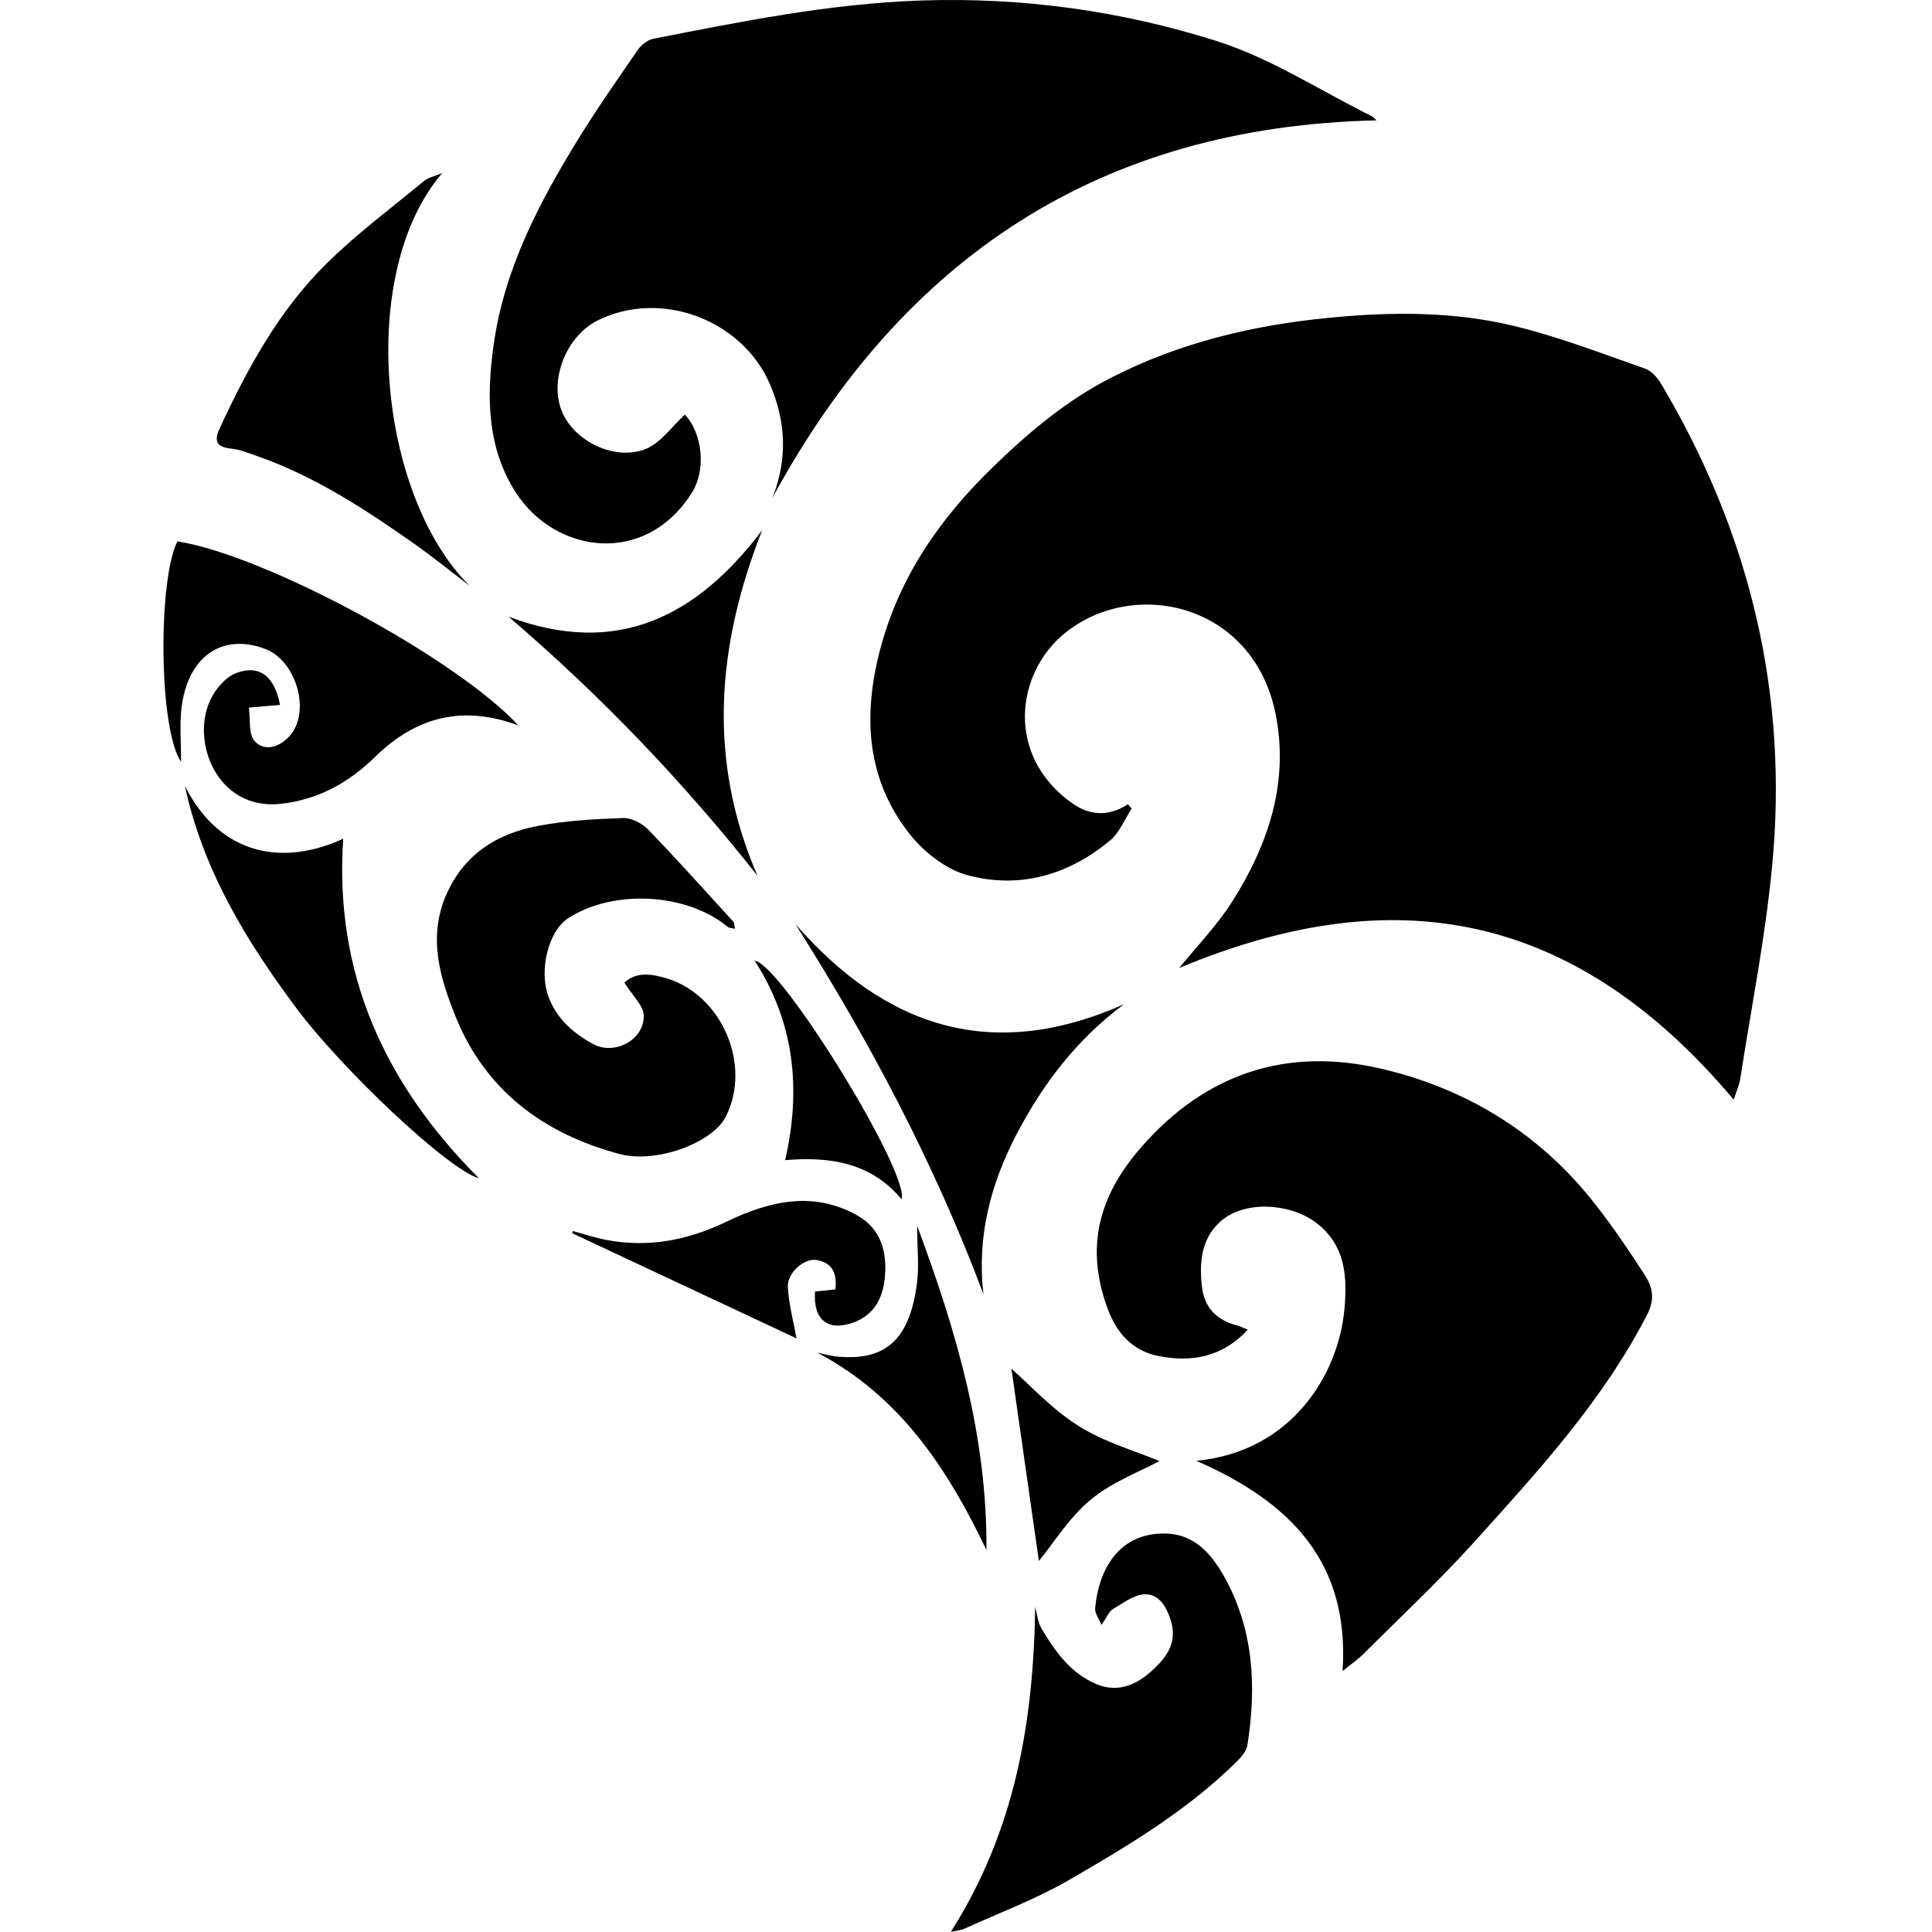
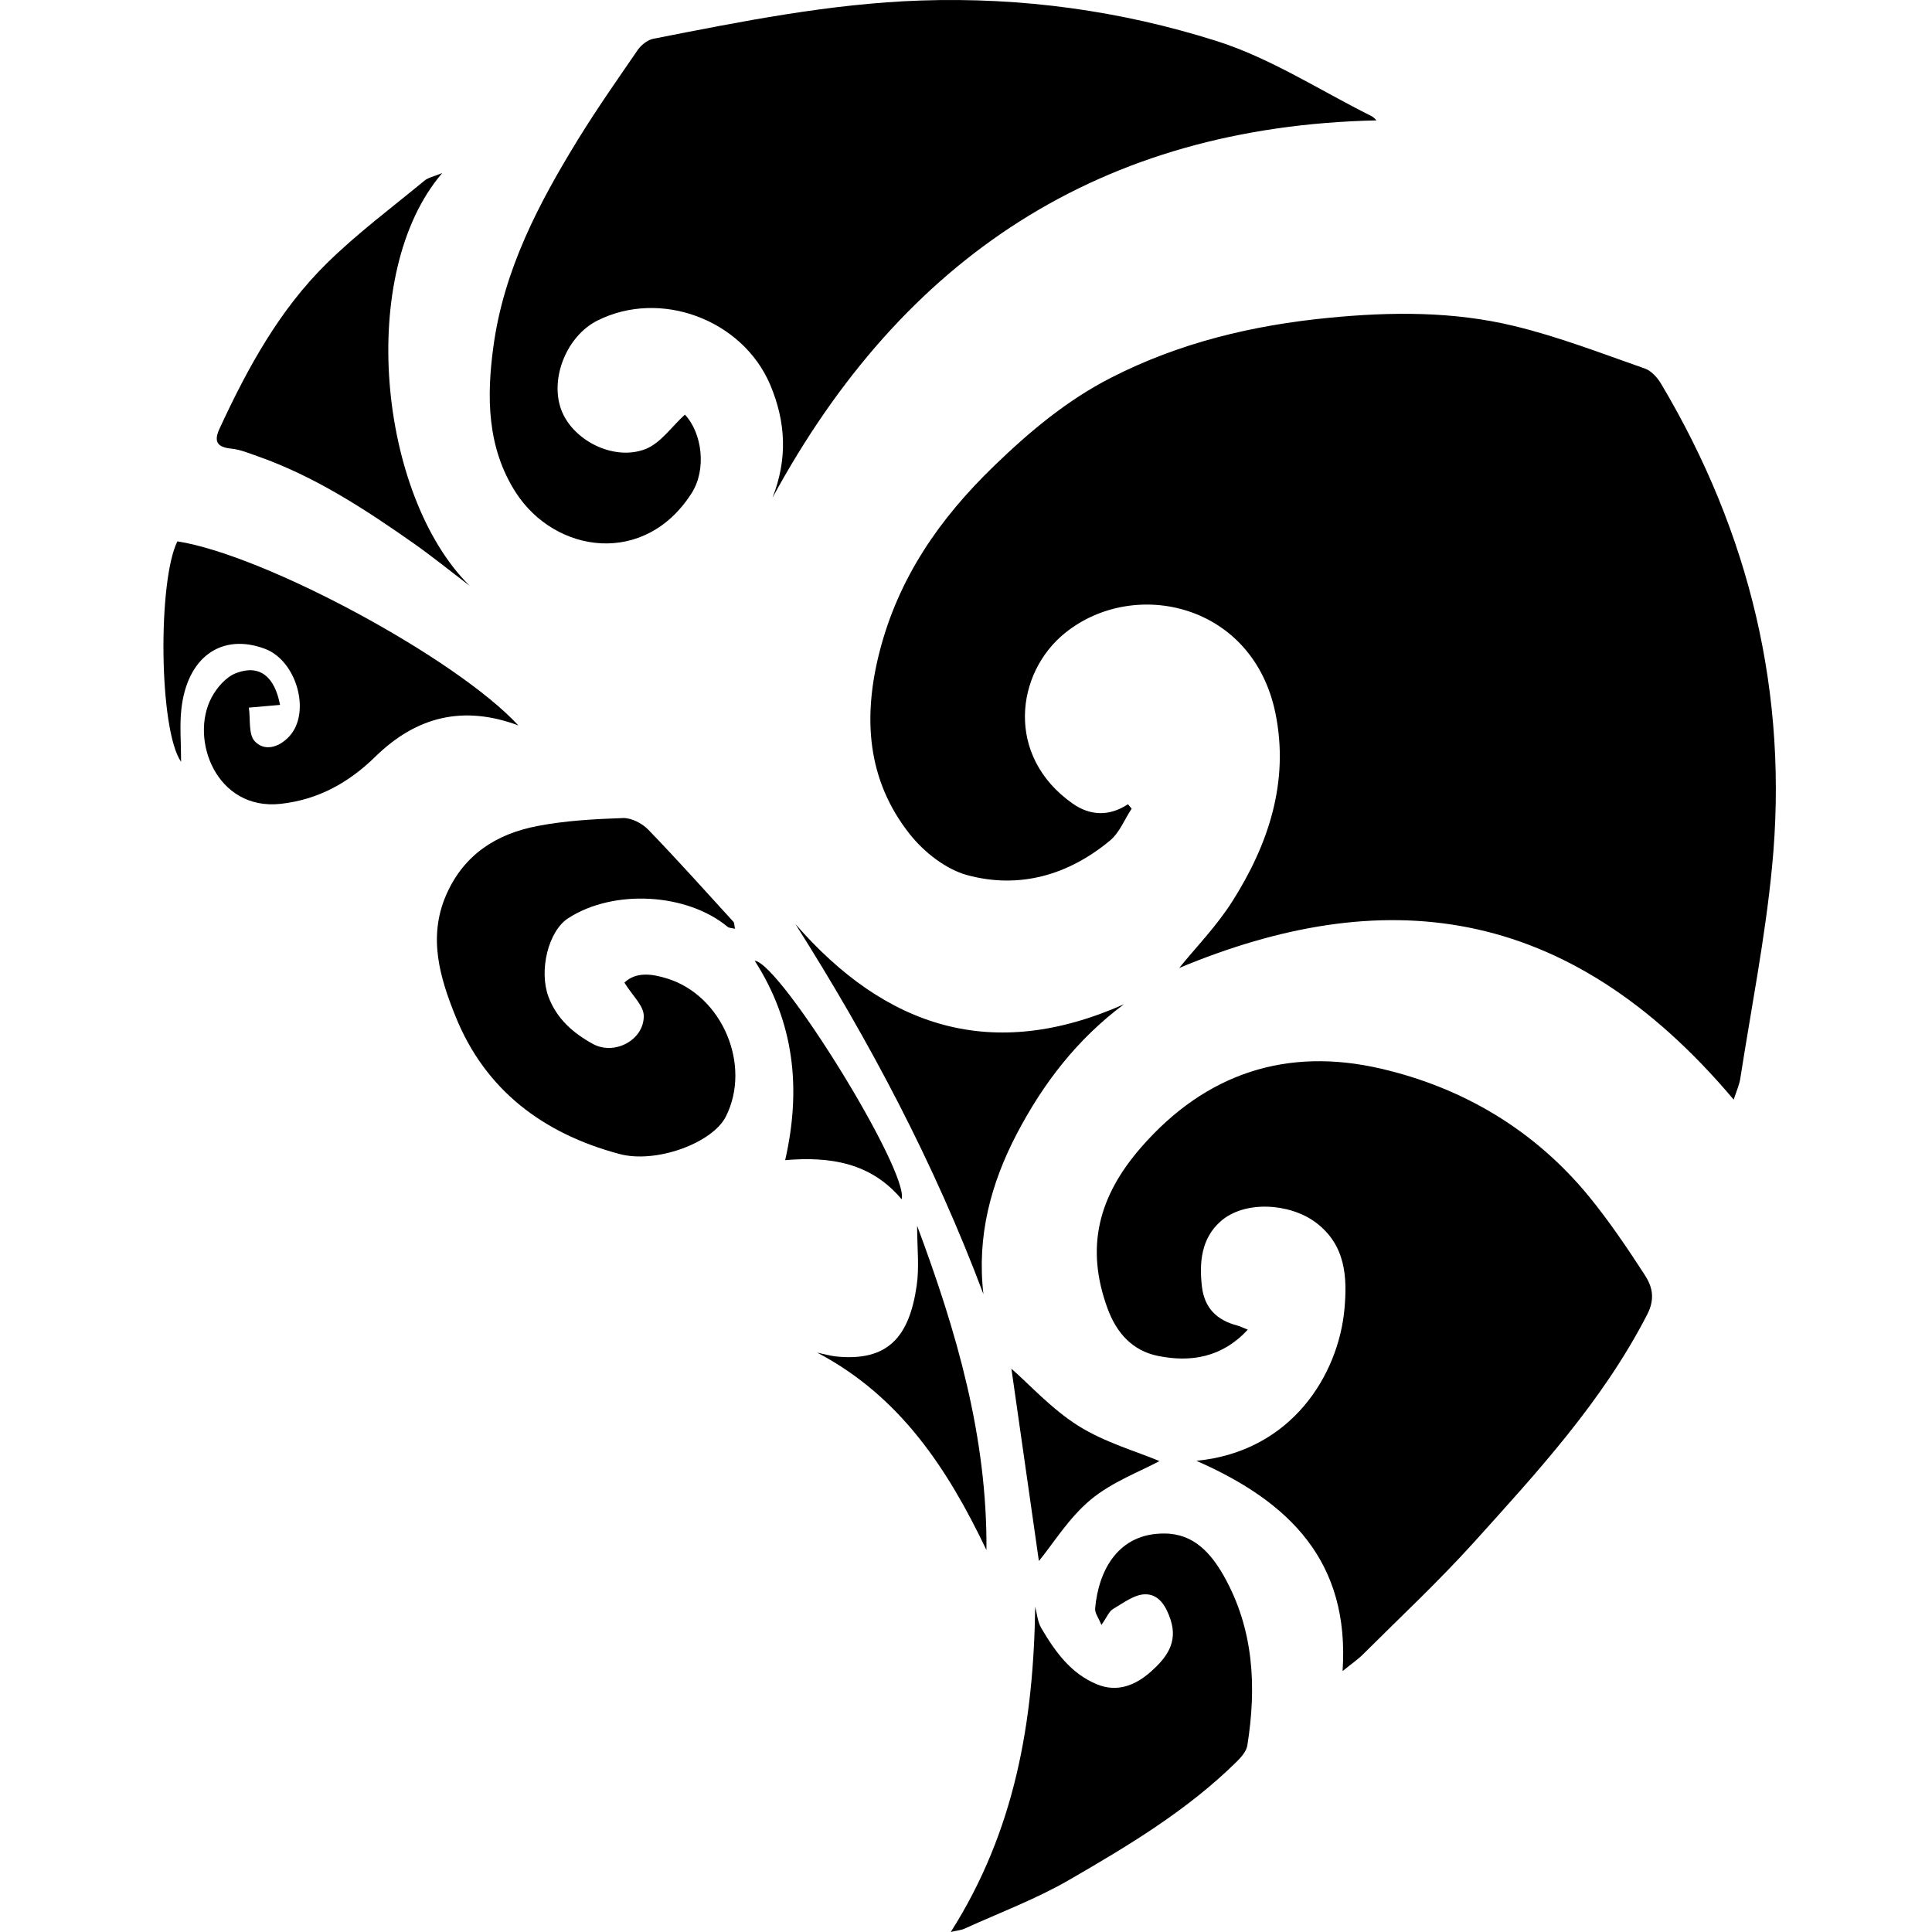
<svg xmlns="http://www.w3.org/2000/svg" width="260" height="260" fill="none" viewBox="0 0 260 260">
-   <path fill="#000" d="M223.561 51.678c-.498-.843-1.322-1.781-2.222-2.088-5.805-2.03-11.572-4.272-17.53-5.709-8.199-1.992-16.59-1.935-24.981-1.111-10.25.996-20.116 3.353-29.312 8.065-5.919 3.027-10.939 7.223-15.747 11.878-7.338 7.089-12.855 15.058-15.403 25-2.261 8.833-1.705 17.262 4.081 24.561 1.915 2.414 4.847 4.713 7.72 5.498 7.031 1.897 13.621 0 19.235-4.674 1.264-1.054 1.934-2.835 2.892-4.272-.172-.192-.325-.383-.498-.594-2.567 1.686-5.134 1.532-7.452-.096-9.119-6.418-7.644-17.606-1.015-22.95 9.329-7.53 25.307-3.947 28.315 10.804 1.877 9.196-.92 17.625-5.824 25.346-2.108 3.314-4.924 6.207-7.127 8.927 27.127-11.303 52.051-9.081 74.619 17.721.383-1.169.747-1.973.881-2.797 1.476-9.483 3.353-18.928 4.273-28.449 2.279-23.277-2.97-44.982-14.905-65.06zM93.072 66.374c2.05-3.2 1.418-8.104-.9-10.575-1.763 1.59-3.257 3.831-5.307 4.636-4.31 1.667-9.828-1.207-11.341-5.307-1.552-4.215.747-9.904 4.847-11.973 8.505-4.292 19.56-.134 23.276 8.62 2.127 5.02 2.356 10.02.307 15.212C121.54 34.572 148.169 17.024 185.24 16.2c-.077-.058-.345-.422-.709-.594-6.916-3.448-13.564-7.797-20.844-10.096-12.835-4.062-26.131-5.9-39.79-5.441-12.242.422-24.1 2.816-35.998 5.153-.747.154-1.57.805-2.03 1.437-2.74 3.985-5.518 7.95-8.046 12.05-5.326 8.66-10.02 17.606-11.418 27.894-.94 6.84-.863 13.64 3.007 19.675 5.326 8.238 17.376 9.962 23.66.096zM213.899 161.089c-7.338-8.985-16.993-14.714-28.086-17.281-12.567-2.912-23.506.556-32.261 10.614-5.709 6.552-7.529 13.429-4.502 21.667 1.245 3.391 3.41 5.69 6.763 6.38 4.406.9 8.64.229 12.107-3.525-.632-.249-.996-.46-1.398-.556-2.74-.709-4.426-2.337-4.771-5.23-.383-3.276-.076-6.495 2.491-8.774 3.218-2.874 9.291-2.472 12.778.095 4.138 3.066 4.291 7.51 3.908 11.706-.804 8.755-7.05 19.158-19.924 20.403 12.606 5.536 20.652 13.583 19.675 28.296 1.245-1.016 2.108-1.59 2.816-2.318 4.924-4.905 10.02-9.675 14.694-14.828 8.66-9.598 17.453-19.12 23.468-30.806 1.131-2.184.69-3.793-.306-5.345-2.337-3.602-4.751-7.184-7.452-10.498zM97.69 150.244c3.467-6.897-.48-16.226-7.855-18.544-2.184-.69-4.272-.92-5.805.536 1.073 1.743 2.605 3.104 2.605 4.483.02 3.276-3.965 5.345-6.839 3.774-2.644-1.456-4.866-3.353-5.996-6.379-1.284-3.487-.038-8.813 2.682-10.556 6.092-3.928 15.92-3.391 21.437 1.168.192.173.556.154.997.268-.115-.478-.077-.785-.211-.938-3.793-4.157-7.548-8.353-11.476-12.414-.823-.843-2.26-1.591-3.39-1.552-3.851.134-7.74.345-11.514 1.073-5.499 1.053-9.886 3.812-12.28 9.272-2.49 5.728-.824 11.188 1.264 16.361 4.004 9.923 11.801 15.747 21.993 18.487 4.924 1.36 12.587-1.437 14.387-5.039zM156.728 206.375c-6.226-.058-8.889 4.923-9.349 10.076-.058.613.46 1.265.843 2.223.747-1.035 1.015-1.82 1.571-2.146 1.379-.805 2.854-1.954 4.31-1.973 1.859-.038 2.855 1.628 3.449 3.487.977 3.084-.652 5.115-2.663 6.915-2.05 1.82-4.502 2.855-7.28 1.705-3.525-1.455-5.632-4.425-7.472-7.548-.498-.843-.574-1.915-.823-2.892-.23 15.421-2.663 30.077-11.361 43.775.92-.211 1.437-.249 1.878-.46 4.712-2.146 9.598-3.966 14.061-6.552 7.989-4.617 15.939-9.387 22.568-15.939.594-.594 1.264-1.36 1.398-2.127 1.265-7.912.882-15.671-3.161-22.836-1.743-3.065-4.042-5.689-7.969-5.708zM35.655 87.315c4.291 1.61 6.226 8.583 3.276 11.782-1.38 1.494-3.334 2.069-4.655.651-.863-.938-.556-2.969-.786-4.52 1.341-.116 2.682-.23 4.196-.365-.71-3.736-2.682-5.498-5.882-4.291-1.36.498-2.624 1.954-3.333 3.295-2.989 5.632.651 15.25 9.291 14.311 5.096-.556 9.215-2.893 12.721-6.322 5.594-5.48 11.897-6.974 19.273-4.234-8.353-9.043-34.063-22.913-45.883-24.77-2.644 5.287-2.51 25.345.498 29.674 0-2.644-.21-4.904.038-7.107.767-6.993 5.422-10.288 11.246-8.104zM31.127 60.377c1.188.115 2.375.613 3.525 1.016 7.701 2.7 14.464 7.126 21.093 11.782 2.547 1.8 4.98 3.774 7.47 5.67-12.28-12.146-15.249-42.127-3.697-55.557-1.092.46-1.896.594-2.432 1.054-4.388 3.62-8.986 7.05-13.047 11.035-6.418 6.283-10.69 14.1-14.445 22.203-.824 1.724-.517 2.587 1.533 2.797zM107.037 124.346c10 15.786 18.698 32.204 25.307 49.81-.9-7.759.977-14.847 4.502-21.591 3.545-6.762 8.104-12.72 14.407-17.414-17.644 7.836-32.012 3.219-44.216-10.805zM68.43 82.984c12.433 10.633 23.525 22.242 33.506 34.867-6.762-15.613-5.479-30.978.633-46.495-8.775 11.609-19.503 17.146-34.14 11.628z" />
-   <path fill="#000" d="M46.188 112.868c-7.816 3.621-16.437 2.51-21.303-7.088 2.414 11.245 8.218 20.805 14.981 29.867 6.169 8.276 20.46 21.782 24.58 22.912-12.74-12.759-19.484-27.625-18.258-45.691zM109.683 173.812c-.287 3.87 1.801 5.402 5.192 4.157 2.893-1.073 3.985-3.448 4.214-6.169.288-3.295-.517-6.418-3.659-8.199-6.034-3.43-11.992-1.916-17.701.823-5.192 2.491-10.499 3.525-16.15 2.433-1.514-.287-2.989-.785-4.483-1.187-.038.095-.058.191-.096.287 10.154 4.751 20.288 9.521 30.193 14.158-.384-2.184-1.035-4.541-1.169-6.916-.096-1.897 2.184-3.889 3.831-3.64 2.146.345 2.817 1.781 2.568 3.965-.92.096-1.744.173-2.74.288z" />
+   <path fill="#000" d="M223.561 51.678c-.498-.843-1.322-1.781-2.222-2.088-5.805-2.03-11.572-4.272-17.53-5.709-8.199-1.992-16.59-1.935-24.981-1.111-10.25.996-20.116 3.353-29.312 8.065-5.919 3.027-10.939 7.223-15.747 11.878-7.338 7.089-12.855 15.058-15.403 25-2.261 8.833-1.705 17.262 4.081 24.561 1.915 2.414 4.847 4.713 7.72 5.498 7.031 1.897 13.621 0 19.235-4.674 1.264-1.054 1.934-2.835 2.892-4.272-.172-.192-.325-.383-.498-.594-2.567 1.686-5.134 1.532-7.452-.096-9.119-6.418-7.644-17.606-1.015-22.95 9.329-7.53 25.307-3.947 28.315 10.804 1.877 9.196-.92 17.625-5.824 25.346-2.108 3.314-4.924 6.207-7.127 8.927 27.127-11.303 52.051-9.081 74.619 17.721.383-1.169.747-1.973.881-2.797 1.476-9.483 3.353-18.928 4.273-28.449 2.279-23.277-2.97-44.982-14.905-65.06zM93.072 66.374c2.05-3.2 1.418-8.104-.9-10.575-1.763 1.59-3.257 3.831-5.307 4.636-4.31 1.667-9.828-1.207-11.341-5.307-1.552-4.215.747-9.904 4.847-11.973 8.505-4.292 19.56-.134 23.276 8.62 2.127 5.02 2.356 10.02.307 15.212C121.54 34.572 148.169 17.024 185.24 16.2c-.077-.058-.345-.422-.709-.594-6.916-3.448-13.564-7.797-20.844-10.096-12.835-4.062-26.131-5.9-39.79-5.441-12.242.422-24.1 2.816-35.998 5.153-.747.154-1.57.805-2.03 1.437-2.74 3.985-5.518 7.95-8.046 12.05-5.326 8.66-10.02 17.606-11.418 27.894-.94 6.84-.863 13.64 3.007 19.675 5.326 8.238 17.376 9.962 23.66.096zM213.899 161.089c-7.338-8.985-16.993-14.714-28.086-17.281-12.567-2.912-23.506.556-32.261 10.614-5.709 6.552-7.529 13.429-4.502 21.667 1.245 3.391 3.41 5.69 6.763 6.38 4.406.9 8.64.229 12.107-3.525-.632-.249-.996-.46-1.398-.556-2.74-.709-4.426-2.337-4.771-5.23-.383-3.276-.076-6.495 2.491-8.774 3.218-2.874 9.291-2.472 12.778.095 4.138 3.066 4.291 7.51 3.908 11.706-.804 8.755-7.05 19.158-19.924 20.403 12.606 5.536 20.652 13.583 19.675 28.296 1.245-1.016 2.108-1.59 2.816-2.318 4.924-4.905 10.02-9.675 14.694-14.828 8.66-9.598 17.453-19.12 23.468-30.806 1.131-2.184.69-3.793-.306-5.345-2.337-3.602-4.751-7.184-7.452-10.498zM97.69 150.244c3.467-6.897-.48-16.226-7.855-18.544-2.184-.69-4.272-.92-5.805.536 1.073 1.743 2.605 3.104 2.605 4.483.02 3.276-3.965 5.345-6.839 3.774-2.644-1.456-4.866-3.353-5.996-6.379-1.284-3.487-.038-8.813 2.682-10.556 6.092-3.928 15.92-3.391 21.437 1.168.192.173.556.154.997.268-.115-.478-.077-.785-.211-.938-3.793-4.157-7.548-8.353-11.476-12.414-.823-.843-2.26-1.591-3.39-1.552-3.851.134-7.74.345-11.514 1.073-5.499 1.053-9.886 3.812-12.28 9.272-2.49 5.728-.824 11.188 1.264 16.361 4.004 9.923 11.801 15.747 21.993 18.487 4.924 1.36 12.587-1.437 14.387-5.039zM156.728 206.375c-6.226-.058-8.889 4.923-9.349 10.076-.058.613.46 1.265.843 2.223.747-1.035 1.015-1.82 1.571-2.146 1.379-.805 2.854-1.954 4.31-1.973 1.859-.038 2.855 1.628 3.449 3.487.977 3.084-.652 5.115-2.663 6.915-2.05 1.82-4.502 2.855-7.28 1.705-3.525-1.455-5.632-4.425-7.472-7.548-.498-.843-.574-1.915-.823-2.892-.23 15.421-2.663 30.077-11.361 43.775.92-.211 1.437-.249 1.878-.46 4.712-2.146 9.598-3.966 14.061-6.552 7.989-4.617 15.939-9.387 22.568-15.939.594-.594 1.264-1.36 1.398-2.127 1.265-7.912.882-15.671-3.161-22.836-1.743-3.065-4.042-5.689-7.969-5.708zM35.655 87.315c4.291 1.61 6.226 8.583 3.276 11.782-1.38 1.494-3.334 2.069-4.655.651-.863-.938-.556-2.969-.786-4.52 1.341-.116 2.682-.23 4.196-.365-.71-3.736-2.682-5.498-5.882-4.291-1.36.498-2.624 1.954-3.333 3.295-2.989 5.632.651 15.25 9.291 14.311 5.096-.556 9.215-2.893 12.721-6.322 5.594-5.48 11.897-6.974 19.273-4.234-8.353-9.043-34.063-22.913-45.883-24.77-2.644 5.287-2.51 25.345.498 29.674 0-2.644-.21-4.904.038-7.107.767-6.993 5.422-10.288 11.246-8.104zM31.127 60.377c1.188.115 2.375.613 3.525 1.016 7.701 2.7 14.464 7.126 21.093 11.782 2.547 1.8 4.98 3.774 7.47 5.67-12.28-12.146-15.249-42.127-3.697-55.557-1.092.46-1.896.594-2.432 1.054-4.388 3.62-8.986 7.05-13.047 11.035-6.418 6.283-10.69 14.1-14.445 22.203-.824 1.724-.517 2.587 1.533 2.797zM107.037 124.346c10 15.786 18.698 32.204 25.307 49.81-.9-7.759.977-14.847 4.502-21.591 3.545-6.762 8.104-12.72 14.407-17.414-17.644 7.836-32.012 3.219-44.216-10.805zM68.43 82.984z" />
  <path fill="#000" d="M123.423 164.959c0 3.008.307 5.556-.057 8.028-.996 6.992-3.928 10.268-10.863 9.559-.843-.096-1.685-.345-2.528-.517 11.149 5.862 17.548 15.613 22.778 26.572.115-15.173-3.985-29.331-9.33-43.642zM121.335 161.394c1.073-3.64-16.246-31.706-19.771-32.108 5.307 8.276 6.303 17.185 4.1 26.84 6.112-.517 11.571.364 15.671 5.268zM139.809 210.075c1.935-2.357 4.023-5.805 6.973-8.257 2.912-2.414 6.667-3.793 9.253-5.192-3.084-1.303-7.318-2.49-10.9-4.732-3.621-2.28-6.591-5.575-9.024-7.701 1.188 8.314 2.51 17.625 3.698 25.882z" />
</svg>